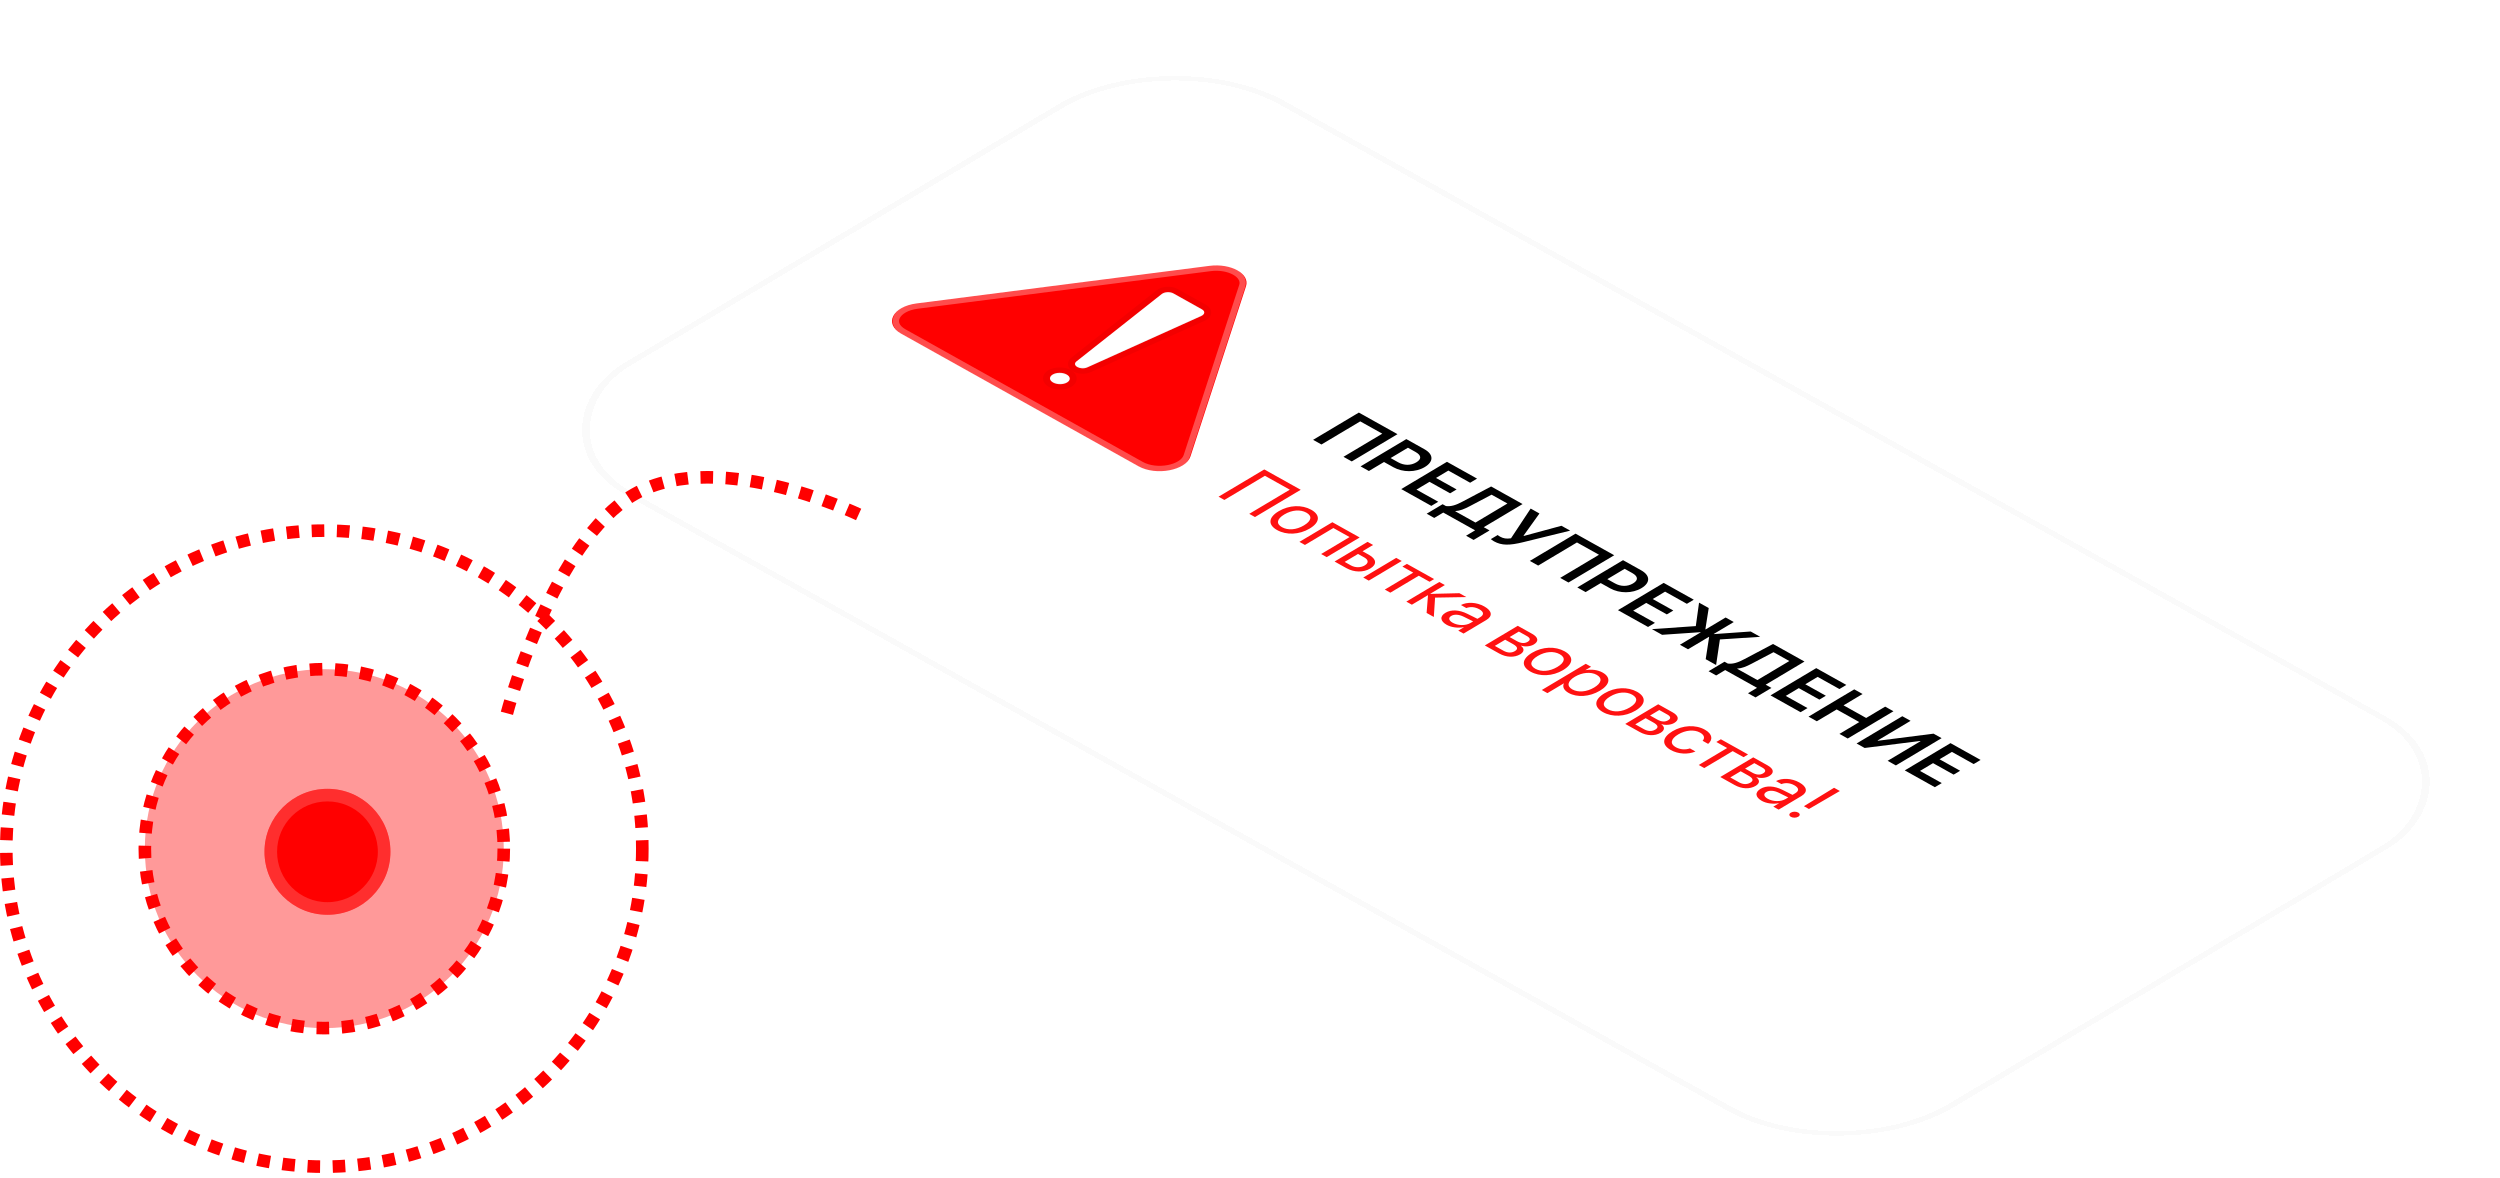
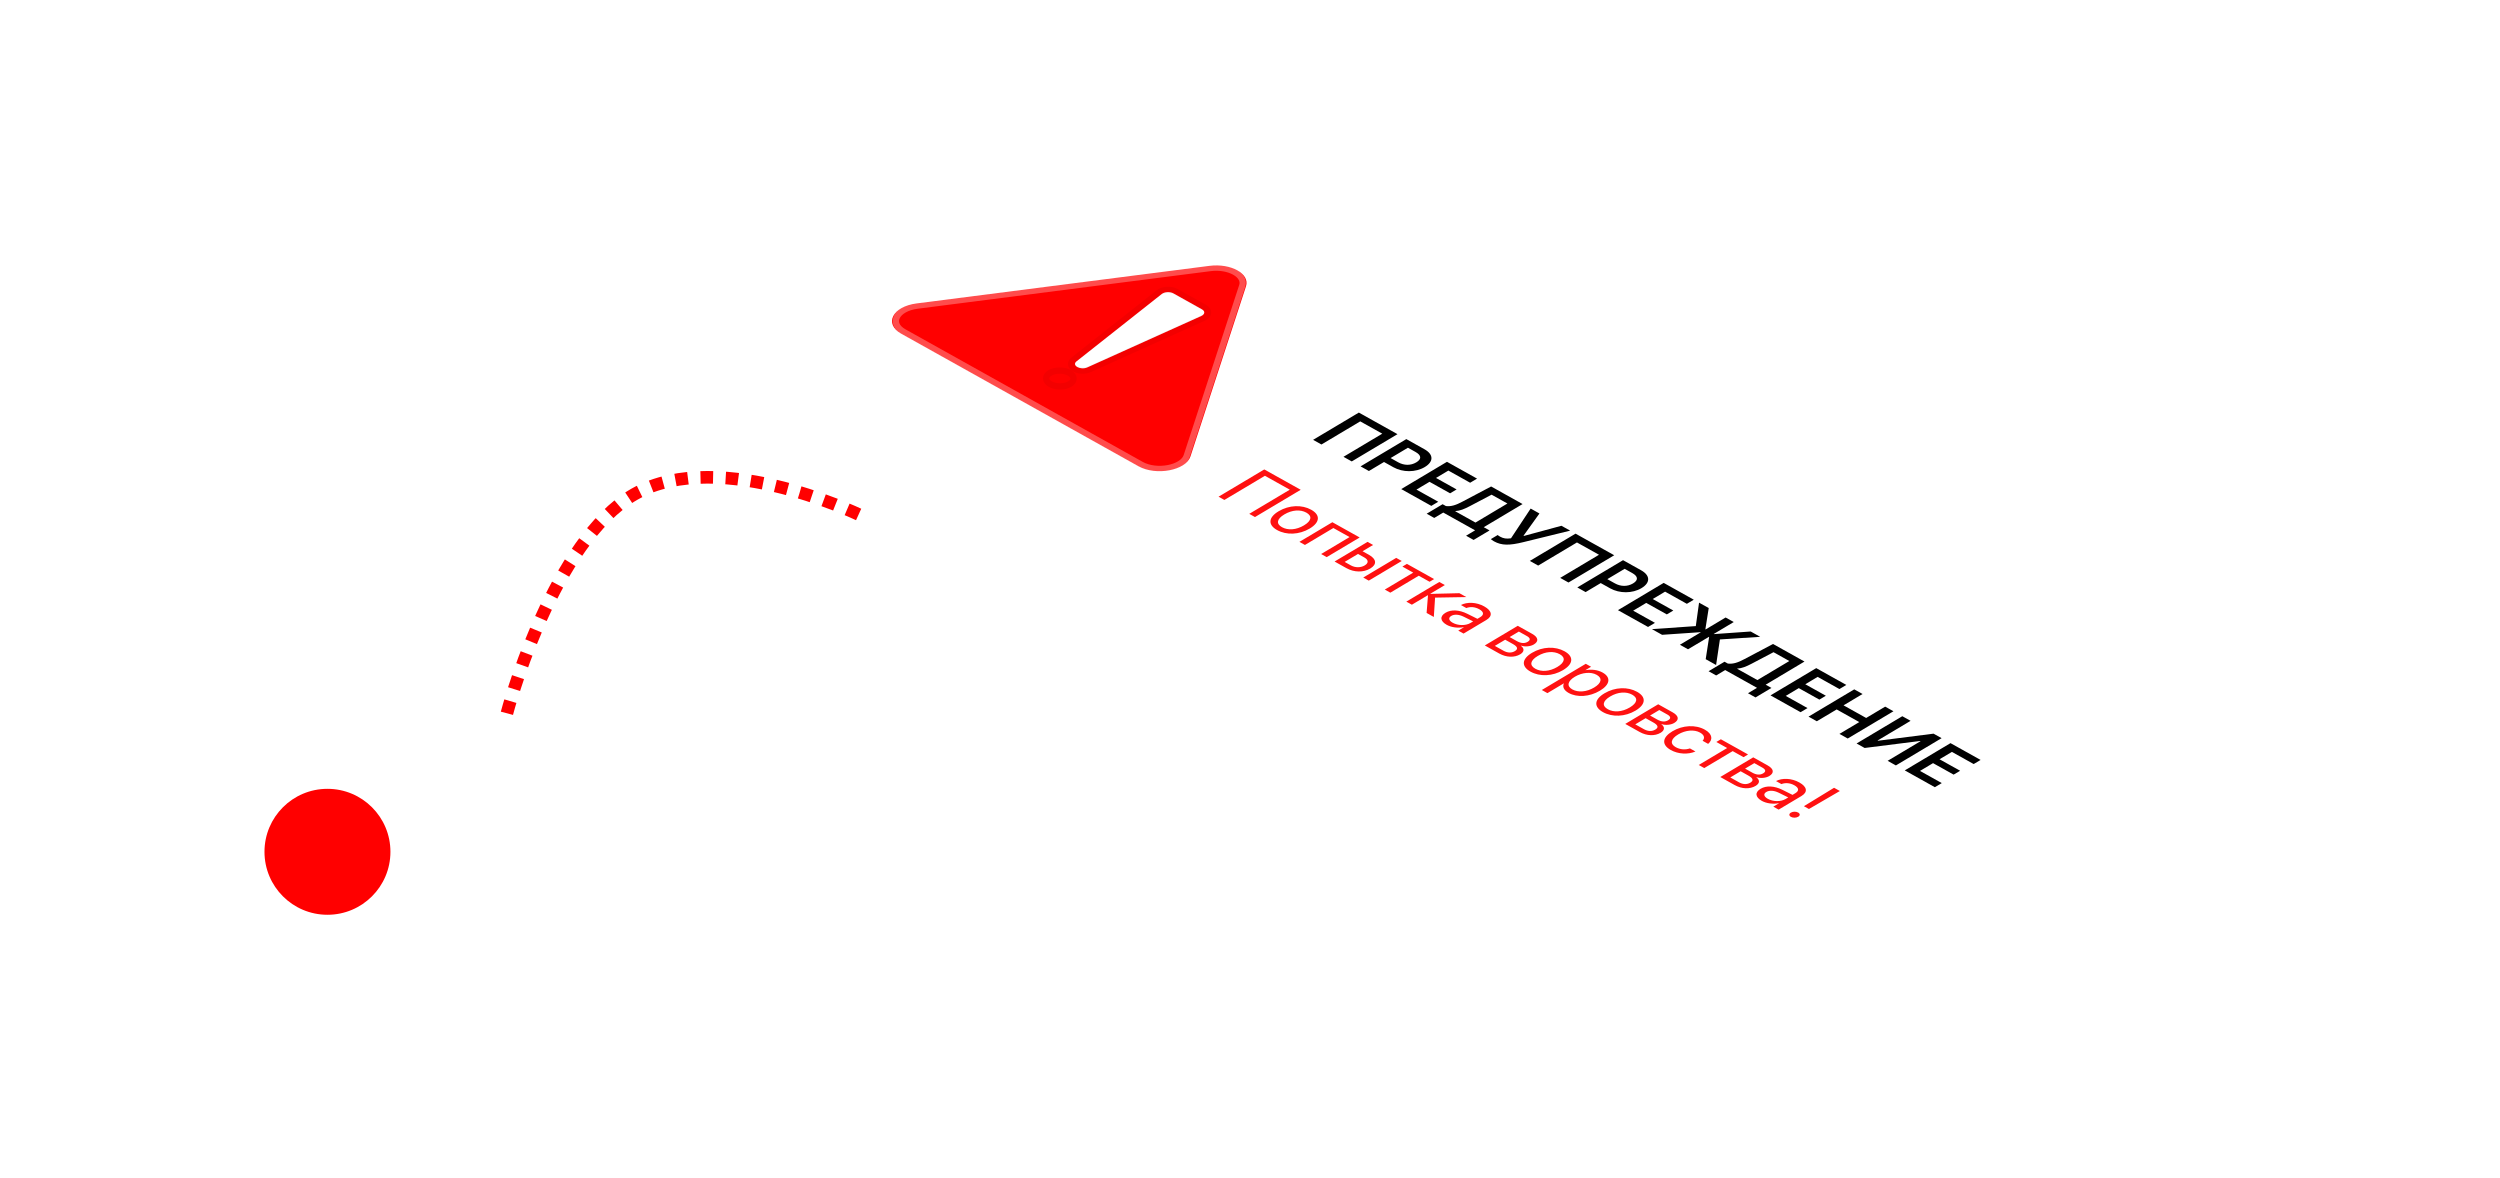
<svg xmlns="http://www.w3.org/2000/svg" width="397" height="187" viewBox="0 0 397 187" fill="none">
  <circle cx="52" cy="135.266" r="10" fill="#FF0000" />
-   <circle cx="52" cy="135.266" r="9" stroke="white" stroke-opacity="0.3" stroke-width="2" />
-   <circle cx="51.5" cy="134.766" r="50.5" stroke="#FF0000" stroke-width="2" stroke-dasharray="2 2" />
-   <circle cx="51.5" cy="134.766" r="28.5" fill="#FF0000" fill-opacity="0.4" stroke="#FF0000" stroke-width="2" stroke-dasharray="2 2" />
  <g filter="url(#filter0_bd_103_22754)">
    <rect width="240" height="120" rx="20" transform="matrix(0.873 0.488 -0.859 0.512 185.915 2.923)" fill="white" shape-rendering="crispEdges" />
-     <rect x="-0.007" y="-0.5" width="241" height="121" rx="20.5" transform="matrix(0.873 0.488 -0.859 0.512 185.485 2.683)" stroke="#C9C9C9" stroke-opacity="0.1" shape-rendering="crispEdges" />
  </g>
  <path d="M192.065 42.217C195.479 41.779 198.514 43.475 197.867 45.459L189.047 72.475C188.319 74.704 183.591 75.603 180.798 74.043L143.119 52.992C140.326 51.431 141.729 48.675 145.567 48.182L192.065 42.217Z" fill="#FF0000" />
  <path d="M197.265 45.398L188.445 72.415C187.808 74.365 183.671 75.152 181.227 73.787L143.549 52.736C141.105 51.37 142.332 48.958 145.69 48.528L192.189 42.562C195.176 42.179 197.832 43.663 197.265 45.398Z" stroke="white" stroke-opacity="0.3" />
  <path d="M172.69 58.335C171.564 58.843 170.118 58.036 170.962 57.37L184.487 46.684C184.929 46.334 185.799 46.287 186.33 46.583L190.87 49.12C191.401 49.416 191.347 49.92 190.756 50.186L172.69 58.335Z" fill="white" />
  <path d="M183.994 46.478L170.469 57.164C169.204 58.163 171.373 59.375 173.062 58.613L191.128 50.464C192.015 50.064 192.096 49.309 191.3 48.864L186.76 46.327C185.964 45.882 184.658 45.954 183.994 46.478Z" stroke="black" stroke-opacity="0.05" />
-   <ellipse cx="1.306" cy="1.254" rx="1.306" ry="1.254" transform="matrix(0.873 0.488 -0.859 0.512 168.244 58.827)" fill="white" />
  <path d="M166.8 61.004C167.654 61.481 169.035 61.492 169.883 60.987C170.731 60.481 170.667 59.685 169.813 59.208C168.959 58.731 167.579 58.72 166.73 59.225C165.882 59.731 165.946 60.527 166.8 61.004Z" stroke="black" stroke-opacity="0.05" />
  <path d="M214.659 73.275L213.345 72.541L219.505 68.868L216.006 66.914L209.846 70.586L208.521 69.846L215.784 65.516L221.922 68.946L214.659 73.275ZM223.323 69.729L226.193 71.332C227.661 72.152 227.698 73.306 226.248 74.17C224.799 75.034 222.769 75.034 221.275 74.199L219.781 73.365L217.381 74.796L216.061 74.059L223.323 69.729ZM223.581 71.099L220.828 72.74L222.025 73.409C222.971 73.938 224.027 73.947 224.908 73.421C225.779 72.902 225.729 72.299 224.783 71.771L223.581 71.099ZM228.391 79.68L227.294 80.334L222.516 77.665L229.779 73.335L234.556 76.005L233.459 76.659L230.001 74.727L228.038 75.897L231.307 77.723L230.275 78.338L227.007 76.512L224.933 77.748L228.391 79.68ZM233.395 80.383C232.523 80.838 231.862 81.114 231.122 81.159L231.082 81.183L234.304 82.984L239.377 79.959L236.866 78.556L233.395 80.383ZM229.192 81.395L227.757 82.25L226.555 81.578L229.087 80.069L229.614 80.363C230.457 80.463 231.225 80.2 232.253 79.652L236.792 77.253L241.784 80.043L235.619 83.718L236.54 84.233L234.008 85.742L232.811 85.073L234.245 84.218L229.192 81.395ZM237.239 85.96C236.973 85.812 236.783 85.653 236.752 85.607L237.834 84.962C237.89 85.011 238.003 85.103 238.228 85.229C238.719 85.503 239.228 85.595 239.947 85.48L243.068 80.76L244.464 81.54L241.936 85.068L242.002 85.105L247.958 83.492L249.344 84.267L241.9 86.094C239.71 86.632 238.466 86.646 237.239 85.96ZM249.074 92.503L247.76 91.769L253.92 88.096L250.421 86.141L244.261 89.814L242.936 89.074L250.198 84.744L256.337 88.173L249.074 92.503ZM257.738 88.956L260.608 90.559C262.076 91.38 262.112 92.534 260.663 93.398C259.214 94.262 257.184 94.261 255.69 93.427L254.196 92.592L251.796 94.023L250.476 93.286L257.738 88.956ZM257.996 90.327L255.243 91.968L256.44 92.637C257.386 93.165 258.442 93.174 259.323 92.649C260.193 92.13 260.144 91.527 259.198 90.998L257.996 90.327ZM262.806 98.908L261.709 99.562L256.931 96.893L264.194 92.563L268.971 95.232L267.874 95.886L264.416 93.954L262.453 95.124L265.722 96.951L264.69 97.566L261.422 95.74L259.348 96.976L262.806 98.908ZM273.12 101.543L272.517 105.6L270.865 104.677L271.409 101.157L271.368 101.134L268.057 103.108L266.768 102.388L270.079 100.414L270.038 100.391L263.939 100.808L262.328 99.908L269.294 99.423L269.81 95.701L271.345 96.558L270.813 99.929L270.854 99.952L274.03 98.058L275.319 98.779L272.143 100.672L272.184 100.695L278.01 100.282L279.519 101.125L273.12 101.543ZM278.163 105.395C277.291 105.85 276.63 106.126 275.89 106.171L275.85 106.195L279.072 107.996L284.145 104.971L281.634 103.568L278.163 105.395ZM273.96 106.406L272.525 107.262L271.323 106.59L273.855 105.081L274.382 105.375C275.226 105.475 275.993 105.212 277.021 104.664L281.56 102.265L286.552 105.054L280.387 108.73L281.308 109.245L278.776 110.754L277.579 110.085L279.014 109.23L273.96 106.406ZM287.032 112.442L285.934 113.097L281.157 110.427L288.419 106.098L293.197 108.767L292.1 109.421L288.642 107.489L286.679 108.659L289.947 110.485L288.916 111.1L285.647 109.274L283.574 110.511L287.032 112.442ZM293.418 117.278L292.103 116.543L295.254 114.665L291.663 112.659L288.512 114.537L287.193 113.8L294.455 109.47L295.775 110.207L292.755 112.007L296.346 114.014L299.366 112.213L300.68 112.948L293.418 117.278ZM299.756 120.818L304.98 117.704L304.913 117.667L296.103 118.778L294.825 118.064L302.087 113.734L303.401 114.468L298.162 117.592L298.229 117.629L307.049 116.506L308.327 117.22L301.065 121.55L299.756 120.818ZM308.352 124.354L307.254 125.008L302.477 122.339L309.739 118.009L314.517 120.678L313.42 121.332L309.962 119.4L307.999 120.571L311.268 122.397L310.236 123.012L306.967 121.186L304.894 122.422L308.352 124.354Z" fill="black" />
  <path d="M199.291 82.108L198.38 81.599L204.817 77.761L200.868 75.555L194.431 79.393L193.506 78.875L200.768 74.546L206.553 77.778L199.291 82.108ZM202.806 84.176C201.333 83.353 201.383 82.178 203.049 81.185C204.719 80.188 206.749 80.125 208.222 80.948C209.69 81.768 209.645 82.941 207.974 83.937C206.309 84.93 204.275 84.997 202.806 84.176ZM203.576 83.717C204.518 84.243 205.836 84.166 207.069 83.431C208.302 82.696 208.393 81.933 207.452 81.407C206.511 80.881 205.187 80.955 203.954 81.691C202.721 82.426 202.635 83.192 203.576 83.717ZM209.797 87.978L214.312 85.286L211.739 83.849L207.224 86.54L206.345 86.049L211.579 82.928L215.916 85.351L210.682 88.472L209.797 87.978ZM216.483 91.713L221.717 88.592L222.597 89.084L217.363 92.204L216.483 91.713ZM216.646 88.52L215.654 87.966L213.53 89.232L214.522 89.786C215.213 90.172 216.081 90.169 216.72 89.787C217.364 89.403 217.332 88.903 216.646 88.52ZM211.93 89.169L217.165 86.049L218.044 86.54L216.373 87.537L217.381 88.1C218.599 88.78 218.692 89.628 217.6 90.279C216.507 90.93 215.035 90.904 213.818 90.224L211.93 89.169ZM227.738 91.956L227.018 92.385L225.299 91.425L220.785 94.116L219.905 93.625L224.419 90.933L222.701 89.973L223.42 89.544L227.738 91.956ZM227.891 94.901L227.69 97.974L226.545 97.334L226.764 94.551L226.723 94.528L224.207 96.028L223.327 95.537L228.561 92.416L229.441 92.907L227.126 94.288L227.167 94.311L231.753 94.199L232.853 94.814L227.891 94.901ZM230.692 98.896C231.531 99.365 232.755 99.38 233.51 98.93L233.937 98.675L232.43 97.931C231.668 97.558 230.947 97.515 230.454 97.809C229.956 98.106 230.053 98.539 230.692 98.896ZM229.748 99.229C228.689 98.637 228.607 97.865 229.548 97.304C230.444 96.769 231.709 96.825 233.007 97.469L234.617 98.269L235.055 98.008C235.694 97.627 235.647 97.159 234.91 96.748C234.225 96.365 233.478 96.314 232.852 96.557L231.993 96.077C232.96 95.571 234.442 95.597 235.7 96.3C236.949 96.997 237.072 97.834 236.03 98.455L232.412 100.612L231.568 100.141L232.469 99.603L232.448 99.592C231.532 99.772 230.464 99.629 229.748 99.229ZM242.466 101.004L241.192 100.292L239.727 101.165L240.868 101.803C241.538 102.177 242.102 102.213 242.605 101.913C243.068 101.637 243.023 101.315 242.466 101.004ZM240.235 102.263L239.023 101.586L237.377 102.567L238.748 103.333C239.392 103.693 240.027 103.716 240.556 103.401C241.114 103.068 241.013 102.697 240.235 102.263ZM235.788 102.498L241.022 99.378L243.298 100.649C244.295 101.207 244.396 101.85 243.565 102.345C243.032 102.663 242.155 102.743 241.563 102.528L241.523 102.552C242.103 102.981 242.064 103.512 241.41 103.902C240.484 104.454 239.21 104.41 238.079 103.779L235.788 102.498ZM243.042 106.656C241.569 105.833 241.619 104.658 243.285 103.664C244.955 102.668 246.985 102.604 248.458 103.428C249.926 104.248 249.881 105.42 248.211 106.416C246.545 107.41 244.511 107.476 243.042 106.656ZM243.812 106.197C244.754 106.723 246.072 106.646 247.305 105.911C248.538 105.175 248.629 104.412 247.688 103.887C246.747 103.361 245.423 103.435 244.19 104.17C242.957 104.905 242.871 105.671 243.812 106.197ZM254.494 106.8C255.849 107.557 255.703 108.708 254.062 109.686C252.422 110.664 250.439 110.789 249.099 110.04C248.337 109.614 248.09 109.052 248.347 108.533L248.326 108.521L245.729 110.07L244.839 109.572L251.82 105.411L252.664 105.882L251.778 106.41L251.799 106.422C252.715 106.253 253.721 106.368 254.494 106.8ZM249.674 109.472C250.621 110.001 251.964 109.885 253.152 109.177C254.334 108.472 254.496 107.69 253.55 107.162C252.639 106.653 251.25 106.772 250.088 107.465C248.92 108.161 248.764 108.963 249.674 109.472ZM254.552 113.086C253.078 112.263 253.128 111.088 254.794 110.094C256.465 109.098 258.494 109.035 259.967 109.858C261.435 110.678 261.391 111.85 259.72 112.847C258.054 113.84 256.02 113.906 254.552 113.086ZM255.322 112.627C256.263 113.153 257.581 113.076 258.814 112.341C260.047 111.606 260.138 110.843 259.197 110.317C258.256 109.791 256.932 109.865 255.699 110.6C254.466 111.335 254.38 112.101 255.322 112.627ZM264.768 113.464L263.494 112.752L262.03 113.626L263.17 114.263C263.84 114.637 264.404 114.673 264.907 114.373C265.37 114.097 265.325 113.776 264.768 113.464ZM262.537 114.723L261.325 114.046L259.679 115.027L261.05 115.793C261.695 116.153 262.329 116.176 262.858 115.861C263.416 115.528 263.315 115.157 262.537 114.723ZM258.09 114.958L263.324 111.838L265.6 113.11C266.598 113.667 266.698 114.31 265.868 114.805C265.334 115.123 264.457 115.203 263.866 114.989L263.825 115.013C264.405 115.441 264.367 115.972 263.712 116.362C262.786 116.914 261.512 116.87 260.381 116.239L258.09 114.958ZM271.253 118.128L270.373 117.636C270.723 117.251 270.716 116.753 269.964 116.332C269.038 115.815 267.66 115.934 266.492 116.63C265.294 117.344 265.173 118.131 266.099 118.649C266.805 119.043 267.613 119.099 268.36 118.848L269.24 119.34C268.075 119.834 266.521 119.774 265.324 119.105C263.846 118.279 263.921 117.118 265.587 116.124C267.217 115.152 269.256 115.047 270.729 115.871C272.013 116.588 271.985 117.508 271.253 118.128ZM277.59 119.808L276.87 120.237L275.152 119.277L270.637 121.969L269.758 121.477L274.272 118.786L272.553 117.825L273.273 117.396L277.59 119.808ZM279.858 121.895L278.584 121.183L277.119 122.056L278.26 122.694C278.93 123.068 279.494 123.104 279.997 122.804C280.46 122.528 280.415 122.206 279.858 121.895ZM277.627 123.154L276.415 122.476L274.769 123.457L276.14 124.223C276.784 124.583 277.419 124.607 277.948 124.292C278.506 123.959 278.405 123.588 277.627 123.154ZM273.18 123.389L278.414 120.268L280.69 121.54C281.687 122.097 281.788 122.741 280.957 123.236C280.424 123.554 279.547 123.633 278.955 123.419L278.915 123.443C279.495 123.872 279.456 124.402 278.802 124.792C277.876 125.345 276.602 125.301 275.471 124.669L273.18 123.389ZM280.729 126.851C281.568 127.32 282.791 127.335 283.546 126.885L283.974 126.63L282.466 125.886C281.705 125.513 280.984 125.471 280.491 125.765C279.992 126.062 280.09 126.494 280.729 126.851ZM279.785 127.184C278.726 126.592 278.644 125.82 279.585 125.259C280.481 124.725 281.745 124.78 283.044 125.424L284.653 126.225L285.091 125.964C285.73 125.583 285.683 125.115 284.947 124.703C284.261 124.32 283.515 124.269 282.889 124.512L282.029 124.032C282.997 123.526 284.479 123.552 285.737 124.255C286.985 124.953 287.109 125.789 286.067 126.41L282.448 128.567L281.604 128.096L282.505 127.559L282.485 127.547C281.569 127.727 280.501 127.584 279.785 127.184ZM291.25 125.098L292.171 125.612L287.258 128.47L286.46 128.025L291.25 125.098ZM284.398 129.715C284.071 129.532 284.067 129.239 284.389 129.047C284.716 128.852 285.218 128.848 285.546 129.031C285.878 129.216 285.882 129.504 285.555 129.699C285.233 129.891 284.731 129.901 284.398 129.715Z" fill="#FF1111" />
  <path d="M80.5 113.265C80.5 113.265 87.086 87.85 99.5 79.266C112.613 70.198 136.5 81.766 136.5 81.766" stroke="#FF0000" stroke-width="2" stroke-dasharray="2 2" />
  <defs>
    <filter id="filter0_bd_103_22754" x="41.764" y="-41.931" width="394.749" height="268.218" filterUnits="userSpaceOnUse" color-interpolation-filters="sRGB">
      <feFlood flood-opacity="0" result="BackgroundImageFix" />
      <feGaussianBlur in="BackgroundImageFix" stdDeviation="25" />
      <feComposite in2="SourceAlpha" operator="in" result="effect1_backgroundBlur_103_22754" />
      <feColorMatrix in="SourceAlpha" type="matrix" values="0 0 0 0 0 0 0 0 0 0 0 0 0 0 0 0 0 0 127 0" result="hardAlpha" />
      <feOffset dy="4" />
      <feGaussianBlur stdDeviation="2" />
      <feComposite in2="hardAlpha" operator="out" />
      <feColorMatrix type="matrix" values="0 0 0 0 0 0 0 0 0 0 0 0 0 0 0 0 0 0 0.25 0" />
      <feBlend mode="normal" in2="effect1_backgroundBlur_103_22754" result="effect2_dropShadow_103_22754" />
      <feBlend mode="normal" in="SourceGraphic" in2="effect2_dropShadow_103_22754" result="shape" />
    </filter>
  </defs>
</svg>